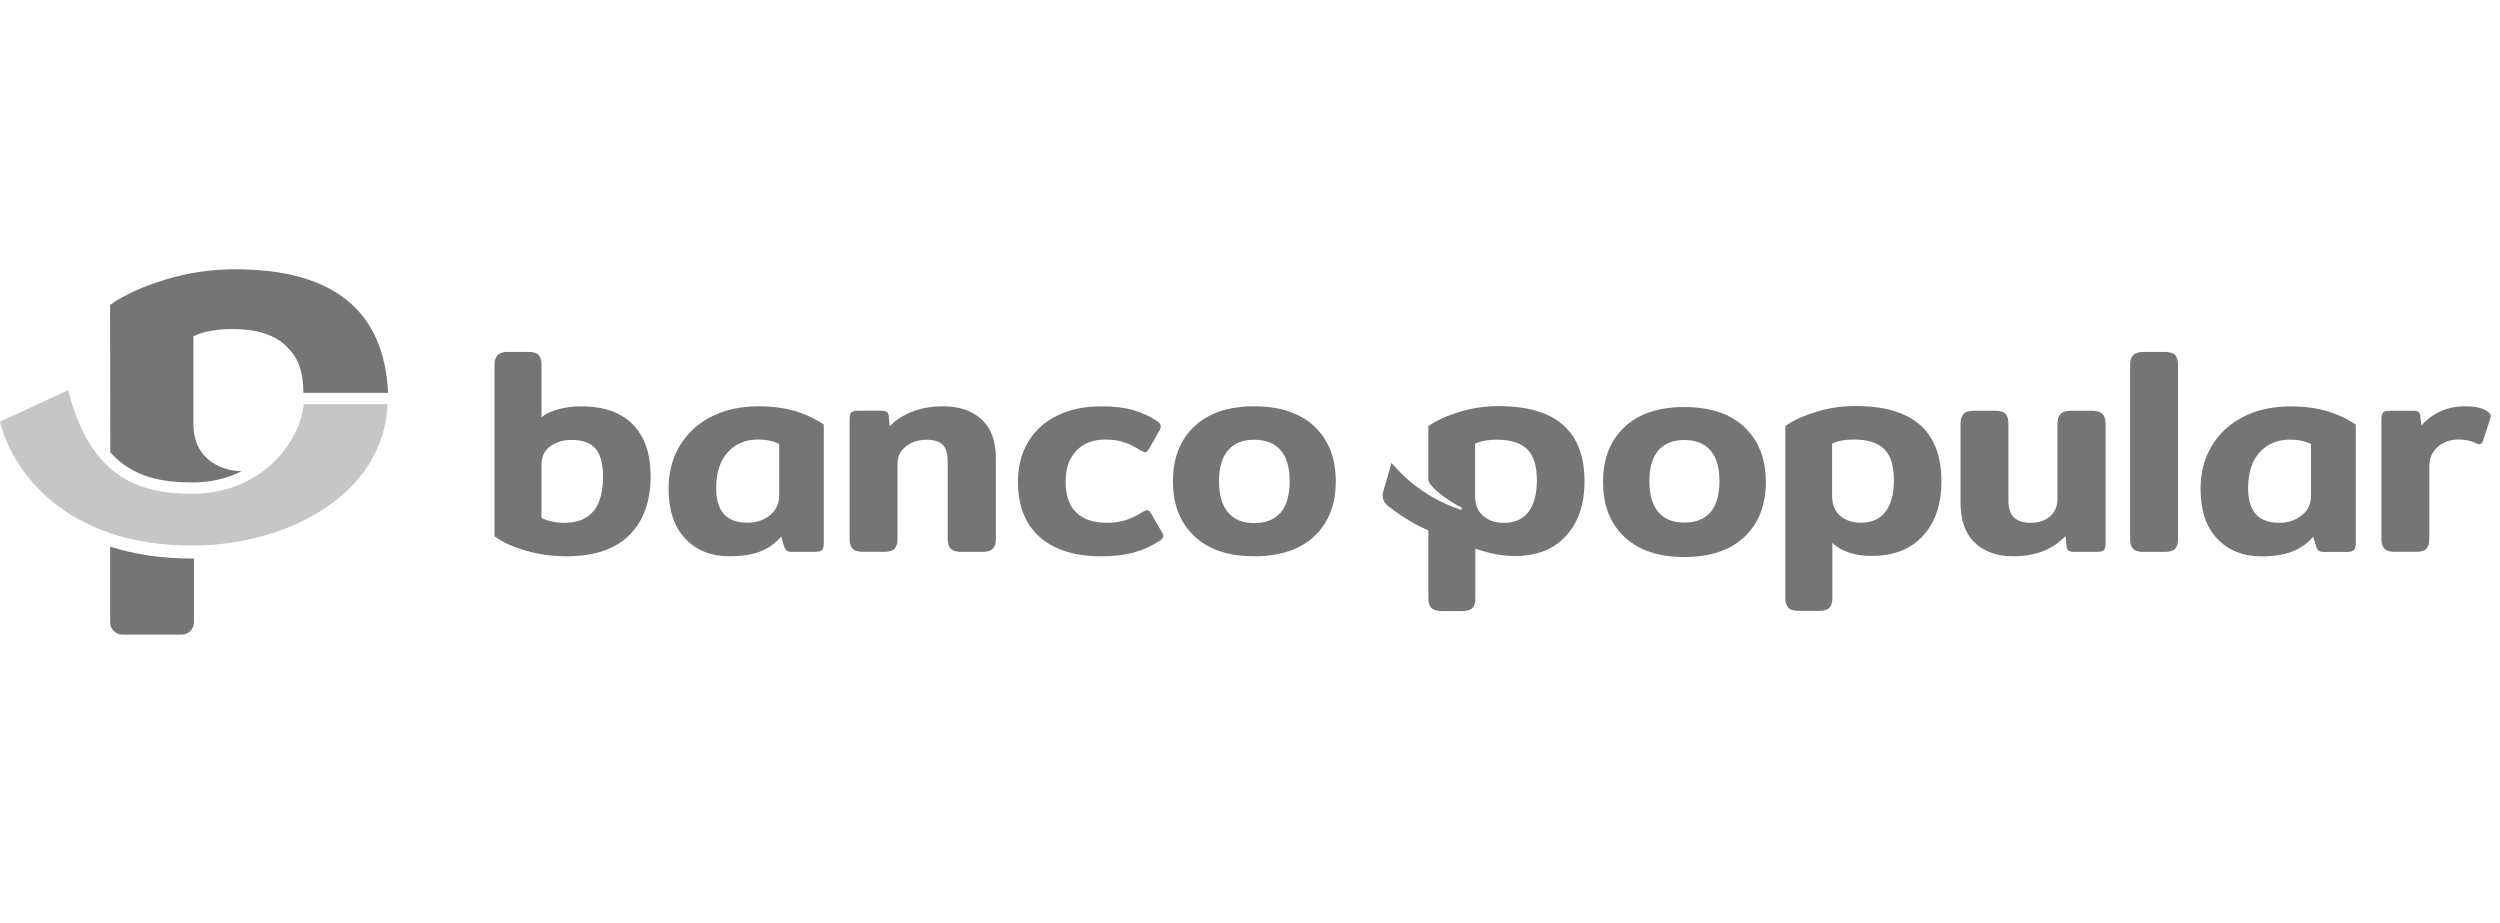
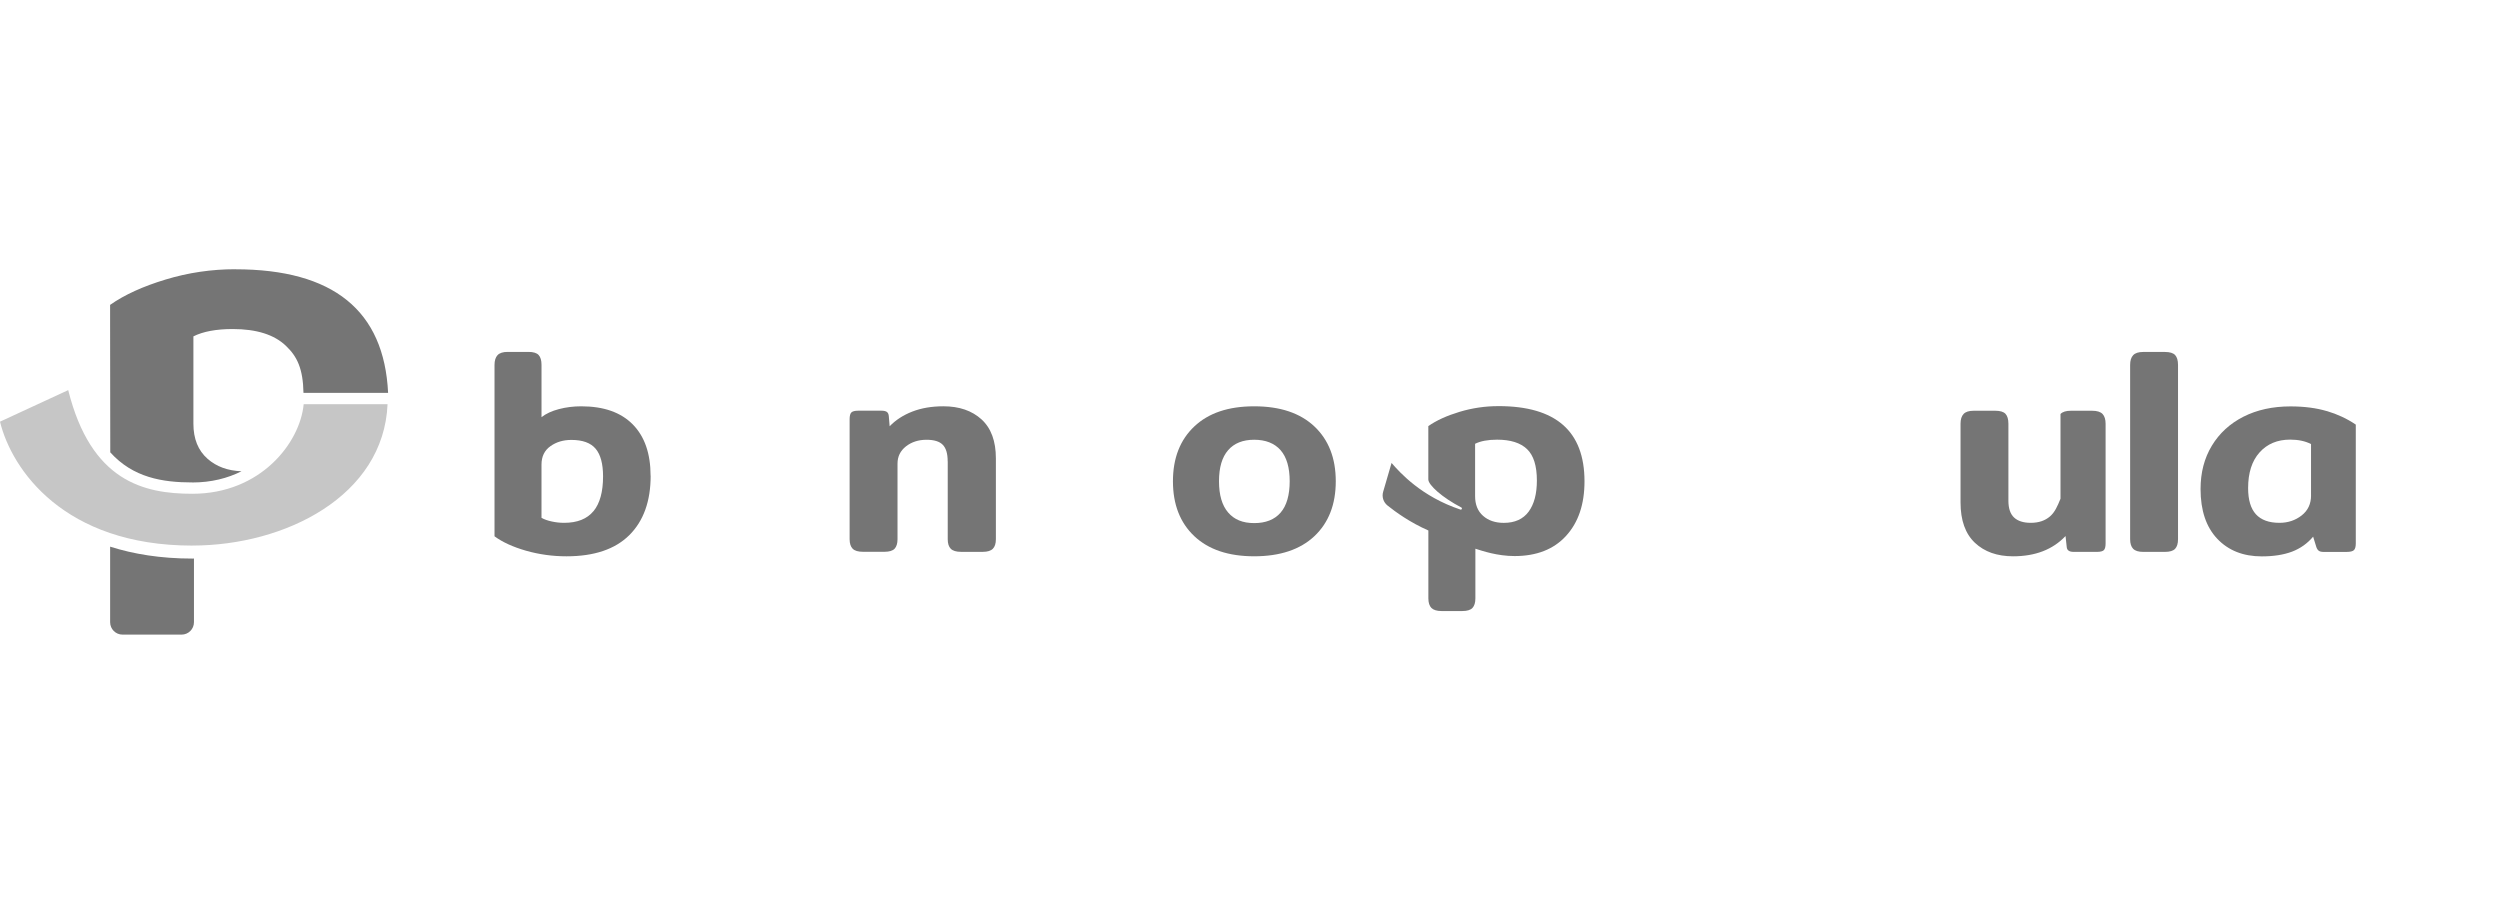
<svg xmlns="http://www.w3.org/2000/svg" width="130" height="48" viewBox="0 0 130 48" fill="none">
  <path d="M10.003 29.046C8.358 29.046 6.943 28.813 5.727 28.426V32.356C5.727 32.712 6.016 33 6.371 33H9.443C9.798 33 10.086 32.712 10.086 32.356V29.044C10.059 29.044 10.031 29.046 10.004 29.046H10.003Z" fill="#757575" />
  <path d="M33.83 24.738C33.83 23.586 33.521 22.696 32.903 22.069C32.285 21.442 31.393 21.128 30.224 21.128C29.822 21.128 29.435 21.176 29.064 21.273C28.692 21.371 28.39 21.51 28.159 21.693V18.973C28.159 18.739 28.108 18.569 28.009 18.461C27.909 18.352 27.731 18.299 27.48 18.299H26.393C26.153 18.299 25.979 18.355 25.873 18.467C25.769 18.58 25.715 18.747 25.715 18.973V27.888C26.128 28.192 26.675 28.442 27.352 28.637C28.03 28.83 28.732 28.928 29.458 28.928C30.897 28.928 31.984 28.561 32.724 27.828C33.463 27.093 33.834 26.064 33.834 24.74H33.833L33.83 24.738ZM30.86 26.582H30.859C30.527 26.984 30.02 27.187 29.334 27.187C29.114 27.187 28.898 27.163 28.687 27.116C28.475 27.07 28.299 27.009 28.158 26.926V24.159C28.158 23.741 28.313 23.422 28.619 23.204C28.927 22.983 29.29 22.876 29.713 22.876C30.295 22.876 30.715 23.027 30.974 23.335C31.23 23.64 31.359 24.12 31.359 24.773C31.359 25.577 31.192 26.181 30.86 26.584V26.582Z" fill="#757575" />
-   <path d="M41.336 21.372C40.787 21.209 40.155 21.127 39.443 21.127C38.516 21.127 37.701 21.305 36.997 21.662C36.294 22.018 35.745 22.522 35.354 23.168C34.962 23.816 34.766 24.567 34.766 25.425C34.766 26.537 35.056 27.398 35.633 28.009C36.212 28.621 36.984 28.927 37.95 28.927C38.563 28.927 39.086 28.846 39.518 28.683C39.949 28.518 40.317 28.26 40.619 27.905L40.783 28.439C40.813 28.531 40.858 28.598 40.913 28.637C40.969 28.677 41.051 28.697 41.162 28.697H42.354C42.544 28.697 42.674 28.667 42.739 28.606C42.804 28.546 42.837 28.427 42.837 28.255V22.077C42.384 21.77 41.884 21.537 41.336 21.373V21.372ZM40.516 25.761C40.516 26.198 40.351 26.546 40.025 26.802C39.698 27.056 39.313 27.181 38.871 27.181C38.328 27.181 37.92 27.035 37.649 26.739C37.377 26.442 37.242 25.989 37.242 25.377C37.242 24.584 37.44 23.963 37.837 23.521C38.234 23.077 38.764 22.856 39.428 22.856C39.851 22.856 40.214 22.932 40.516 23.085V25.761Z" fill="#757575" />
-   <path d="M59.861 26.71C59.791 26.587 59.721 26.527 59.65 26.527C59.599 26.527 59.514 26.564 59.394 26.634C59.123 26.808 58.843 26.943 58.557 27.039C58.271 27.136 57.936 27.184 57.555 27.184C56.861 27.184 56.33 27.005 55.962 26.649C55.594 26.293 55.411 25.757 55.411 25.043C55.411 24.371 55.594 23.838 55.962 23.447C56.329 23.054 56.83 22.858 57.463 22.858C57.846 22.858 58.172 22.903 58.444 22.995C58.715 23.086 58.997 23.223 59.288 23.407C59.41 23.479 59.493 23.514 59.544 23.514C59.615 23.514 59.685 23.454 59.756 23.332L60.269 22.43C60.329 22.338 60.359 22.251 60.359 22.17C60.359 22.078 60.308 21.996 60.207 21.924C59.825 21.659 59.403 21.461 58.94 21.328C58.476 21.196 57.919 21.129 57.265 21.129C56.38 21.129 55.611 21.293 54.957 21.619C54.303 21.944 53.803 22.403 53.456 22.995C53.108 23.586 52.936 24.269 52.936 25.044C52.936 26.299 53.313 27.26 54.068 27.927C54.822 28.594 55.888 28.928 57.266 28.928C57.92 28.928 58.486 28.862 58.963 28.73C59.441 28.598 59.89 28.393 60.315 28.117C60.435 28.035 60.495 27.954 60.495 27.872C60.495 27.821 60.47 27.755 60.419 27.674L59.86 26.71H59.861Z" fill="#757575" />
  <path d="M68.35 22.176C67.61 21.478 66.567 21.128 65.219 21.128C63.872 21.128 62.843 21.478 62.103 22.176C61.364 22.875 60.993 23.825 60.993 25.027C60.993 26.23 61.364 27.181 62.103 27.88C62.843 28.578 63.881 28.927 65.219 28.927C66.557 28.927 67.608 28.578 68.35 27.88C69.089 27.181 69.46 26.231 69.46 25.027C69.46 23.824 69.089 22.875 68.35 22.176ZM66.591 26.658C66.275 27.021 65.817 27.201 65.218 27.201C64.619 27.201 64.176 27.016 63.862 26.649C63.546 26.281 63.388 25.74 63.388 25.025C63.388 24.309 63.546 23.773 63.862 23.41C64.176 23.048 64.629 22.867 65.218 22.867C65.807 22.867 66.275 23.048 66.591 23.41C66.907 23.773 67.064 24.312 67.064 25.025C67.064 25.738 66.907 26.295 66.591 26.657V26.658Z" fill="#757575" />
  <path d="M49.282 23.988V28.039C49.282 28.264 49.335 28.429 49.44 28.535C49.546 28.642 49.723 28.696 49.976 28.696H51.108C51.35 28.696 51.523 28.642 51.628 28.535C51.734 28.428 51.786 28.262 51.786 28.039V23.834C51.786 22.937 51.536 22.261 51.039 21.808C50.542 21.355 49.88 21.127 49.055 21.127C48.452 21.127 47.914 21.218 47.44 21.402C46.966 21.586 46.574 21.841 46.262 22.166L46.217 21.631C46.206 21.529 46.172 21.457 46.111 21.416C46.051 21.376 45.959 21.356 45.839 21.356H44.632C44.452 21.356 44.33 21.388 44.27 21.448C44.21 21.508 44.18 21.627 44.18 21.799V28.037C44.18 28.261 44.234 28.427 44.338 28.533C44.444 28.64 44.621 28.693 44.875 28.693H45.991C46.243 28.693 46.418 28.64 46.52 28.533C46.62 28.425 46.671 28.26 46.671 28.037V24.107C46.671 23.74 46.817 23.442 47.108 23.213C47.401 22.984 47.757 22.868 48.179 22.868C48.572 22.868 48.852 22.954 49.023 23.128C49.194 23.302 49.279 23.586 49.279 23.984L49.282 23.988Z" fill="#757575" />
-   <path d="M90.713 22.213C89.974 21.515 88.931 21.166 87.582 21.166C86.234 21.166 85.206 21.515 84.466 22.213C83.727 22.911 83.358 23.862 83.358 25.065C83.358 26.269 83.728 27.218 84.466 27.916C85.206 28.615 86.245 28.965 87.582 28.965C88.919 28.965 89.971 28.615 90.713 27.916C91.453 27.218 91.824 26.268 91.824 25.065C91.824 23.863 91.453 22.911 90.713 22.213ZM88.942 26.636C88.629 26.996 88.177 27.176 87.582 27.176C86.987 27.176 86.549 26.992 86.236 26.628C85.923 26.265 85.769 25.73 85.769 25.021C85.769 24.312 85.924 23.779 86.236 23.419C86.551 23.06 86.997 22.881 87.582 22.881C88.167 22.881 88.629 23.061 88.942 23.419C89.256 23.779 89.412 24.312 89.412 25.021C89.412 25.73 89.256 26.277 88.942 26.636Z" fill="#757575" />
-   <path d="M129.386 21.418C129.245 21.316 129.082 21.241 128.895 21.196C128.71 21.15 128.471 21.127 128.179 21.127C127.274 21.127 126.518 21.458 125.915 22.121L125.855 21.632C125.844 21.53 125.812 21.458 125.757 21.418C125.701 21.377 125.613 21.358 125.493 21.358H124.286C124.105 21.358 123.984 21.389 123.924 21.449C123.864 21.509 123.834 21.628 123.834 21.8V28.038C123.834 28.262 123.887 28.428 123.992 28.534C124.098 28.641 124.275 28.695 124.528 28.695H125.645C125.897 28.695 126.072 28.641 126.173 28.534C126.274 28.425 126.325 28.261 126.325 28.038V24.261C126.325 23.833 126.471 23.492 126.762 23.238C127.055 22.983 127.421 22.855 127.864 22.855C128.206 22.855 128.508 22.922 128.769 23.055C128.829 23.086 128.878 23.101 128.92 23.101C129.01 23.101 129.077 23.04 129.116 22.918L129.493 21.771C129.513 21.711 129.523 21.664 129.523 21.634C129.523 21.564 129.478 21.492 129.387 21.42L129.386 21.418Z" fill="#757575" />
  <path d="M77.927 21.119H77.925C77.232 21.117 76.556 21.217 75.895 21.416C75.237 21.615 74.696 21.86 74.273 22.157V24.932C74.273 25.218 74.984 25.866 75.989 26.389C76.053 26.423 76.013 26.521 75.946 26.499C73.914 25.821 72.801 24.582 72.361 24.073C72.291 24.328 72.066 25.086 71.925 25.569C71.846 25.833 71.936 26.116 72.151 26.287C72.564 26.619 73.317 27.165 74.275 27.586V31.116C74.275 31.34 74.329 31.507 74.433 31.612C74.539 31.718 74.713 31.774 74.953 31.774H76.04C76.292 31.774 76.467 31.721 76.569 31.612C76.668 31.504 76.72 31.34 76.72 31.116V28.533C77.076 28.645 77.854 28.915 78.757 28.915C79.903 28.915 80.796 28.565 81.434 27.867C82.074 27.168 82.394 26.225 82.394 25.031C82.394 22.422 80.904 21.118 77.928 21.118L77.927 21.119ZM79.488 26.608C79.201 26.995 78.771 27.189 78.197 27.189C77.754 27.189 77.394 27.067 77.119 26.823C76.841 26.578 76.705 26.236 76.705 25.798V23.077C76.986 22.936 77.368 22.863 77.851 22.863C78.546 22.863 79.062 23.026 79.404 23.352C79.748 23.679 79.918 24.225 79.918 24.988C79.918 25.681 79.774 26.221 79.488 26.608Z" fill="#757575" />
  <path d="M120.998 21.375V21.378C120.45 21.215 119.817 21.133 119.106 21.133C118.179 21.133 117.364 21.312 116.66 21.668C115.957 22.025 115.408 22.529 115.017 23.175C114.625 23.821 114.429 24.573 114.429 25.429C114.429 26.54 114.717 27.402 115.296 28.014C115.874 28.625 116.647 28.932 117.612 28.932C118.224 28.932 118.749 28.85 119.183 28.687C119.613 28.523 119.982 28.264 120.283 27.907L120.448 28.442C120.478 28.534 120.522 28.6 120.577 28.64C120.633 28.681 120.715 28.7 120.826 28.7H122.018C122.209 28.7 122.338 28.67 122.403 28.608C122.468 28.546 122.501 28.429 122.501 28.257V22.079C122.048 21.773 121.548 21.539 121 21.376L120.998 21.375ZM120.175 25.764C120.175 26.201 120.012 26.548 119.685 26.804C119.358 27.059 118.974 27.187 118.531 27.187C117.988 27.187 117.581 27.04 117.309 26.744C117.038 26.448 116.902 25.995 116.902 25.382C116.902 24.589 117.099 23.969 117.497 23.526C117.894 23.082 118.424 22.86 119.089 22.86C119.512 22.86 119.873 22.937 120.173 23.091V25.765L120.175 25.764Z" fill="#757575" />
  <path d="M112.577 18.302H111.445C111.203 18.302 111.03 18.358 110.925 18.47C110.82 18.582 110.767 18.749 110.767 18.975V28.042C110.767 28.266 110.821 28.432 110.925 28.538C111.031 28.645 111.205 28.698 111.445 28.698H112.577C112.829 28.698 113.004 28.645 113.106 28.538C113.206 28.43 113.257 28.265 113.257 28.042V18.975C113.257 18.742 113.206 18.571 113.106 18.462C113.005 18.355 112.829 18.302 112.577 18.302Z" fill="#757575" />
-   <path d="M96.491 21.112C95.797 21.111 95.121 21.21 94.461 21.409C93.803 21.608 93.261 21.855 92.838 22.15V31.111C92.838 31.334 92.891 31.5 92.997 31.607C93.102 31.713 93.275 31.766 93.517 31.766H94.604C94.855 31.766 95.03 31.714 95.13 31.607C95.231 31.5 95.282 31.334 95.282 31.111V28.235C95.522 28.458 95.817 28.627 96.163 28.74C96.509 28.852 96.895 28.909 97.317 28.909C98.463 28.909 99.356 28.56 99.996 27.861C100.634 27.163 100.953 26.219 100.953 25.025C100.953 22.416 99.466 21.112 96.487 21.112H96.491ZM98.053 26.6C97.766 26.989 97.337 27.181 96.762 27.181C96.32 27.181 95.961 27.059 95.684 26.816C95.408 26.572 95.27 26.23 95.27 25.791V23.07C95.551 22.927 95.933 22.856 96.416 22.856C97.111 22.856 97.629 23.02 97.971 23.345C98.313 23.671 98.483 24.217 98.483 24.98C98.483 25.674 98.339 26.214 98.053 26.6Z" fill="#757575" />
-   <path d="M108.799 21.359H107.683C107.431 21.359 107.253 21.415 107.146 21.527C107.04 21.64 106.988 21.808 106.988 22.032V25.932C106.988 26.32 106.859 26.625 106.603 26.85C106.347 27.074 106.013 27.187 105.6 27.187C105.218 27.187 104.929 27.095 104.732 26.911C104.536 26.728 104.437 26.437 104.437 26.039V22.032C104.437 21.799 104.386 21.628 104.286 21.52C104.185 21.412 104.009 21.359 103.757 21.359H102.625C102.384 21.359 102.21 21.415 102.106 21.527C102 21.64 101.948 21.808 101.948 22.032V26.129C101.948 27.056 102.197 27.754 102.694 28.224C103.192 28.693 103.854 28.928 104.677 28.928C105.834 28.928 106.744 28.577 107.408 27.873L107.469 28.439C107.479 28.612 107.599 28.698 107.83 28.698H109.038C109.218 28.698 109.339 28.667 109.401 28.607C109.461 28.546 109.491 28.428 109.491 28.256V22.032C109.491 21.808 109.437 21.64 109.333 21.527C109.227 21.416 109.048 21.359 108.796 21.359H108.799Z" fill="#757575" />
+   <path d="M108.799 21.359H107.683C107.431 21.359 107.253 21.415 107.146 21.527V25.932C106.988 26.32 106.859 26.625 106.603 26.85C106.347 27.074 106.013 27.187 105.6 27.187C105.218 27.187 104.929 27.095 104.732 26.911C104.536 26.728 104.437 26.437 104.437 26.039V22.032C104.437 21.799 104.386 21.628 104.286 21.52C104.185 21.412 104.009 21.359 103.757 21.359H102.625C102.384 21.359 102.21 21.415 102.106 21.527C102 21.64 101.948 21.808 101.948 22.032V26.129C101.948 27.056 102.197 27.754 102.694 28.224C103.192 28.693 103.854 28.928 104.677 28.928C105.834 28.928 106.744 28.577 107.408 27.873L107.469 28.439C107.479 28.612 107.599 28.698 107.83 28.698H109.038C109.218 28.698 109.339 28.667 109.401 28.607C109.461 28.546 109.491 28.428 109.491 28.256V22.032C109.491 21.808 109.437 21.64 109.333 21.527C109.227 21.416 109.048 21.359 108.796 21.359H108.799Z" fill="#757575" />
  <path d="M10.003 25.089C10.987 25.089 11.842 24.866 12.559 24.506C11.842 24.478 11.255 24.264 10.795 23.859C10.3 23.424 10.057 22.816 10.057 22.033V17.491C10.559 17.239 11.24 17.11 12.101 17.11C13.339 17.11 14.261 17.401 14.868 17.983C15.456 18.541 15.756 19.176 15.781 20.428H20.181C19.975 16.145 17.328 14.003 12.236 14.003L12.234 14C10.997 14 9.791 14.178 8.616 14.534C7.444 14.888 6.478 15.325 5.725 15.854V16.704L5.734 23.522C6.92 24.838 8.454 25.087 10.004 25.087L10.003 25.089Z" fill="#757575" />
  <path d="M10.003 28.369C14.828 28.369 19.95 25.795 20.153 21.017H15.791C15.606 23.018 13.561 25.676 10.003 25.676C7.467 25.676 4.732 25.026 3.547 20.286L0 21.927C0.611 24.424 3.33 28.371 10.003 28.371V28.369Z" fill="#C6C6C6" />
</svg>